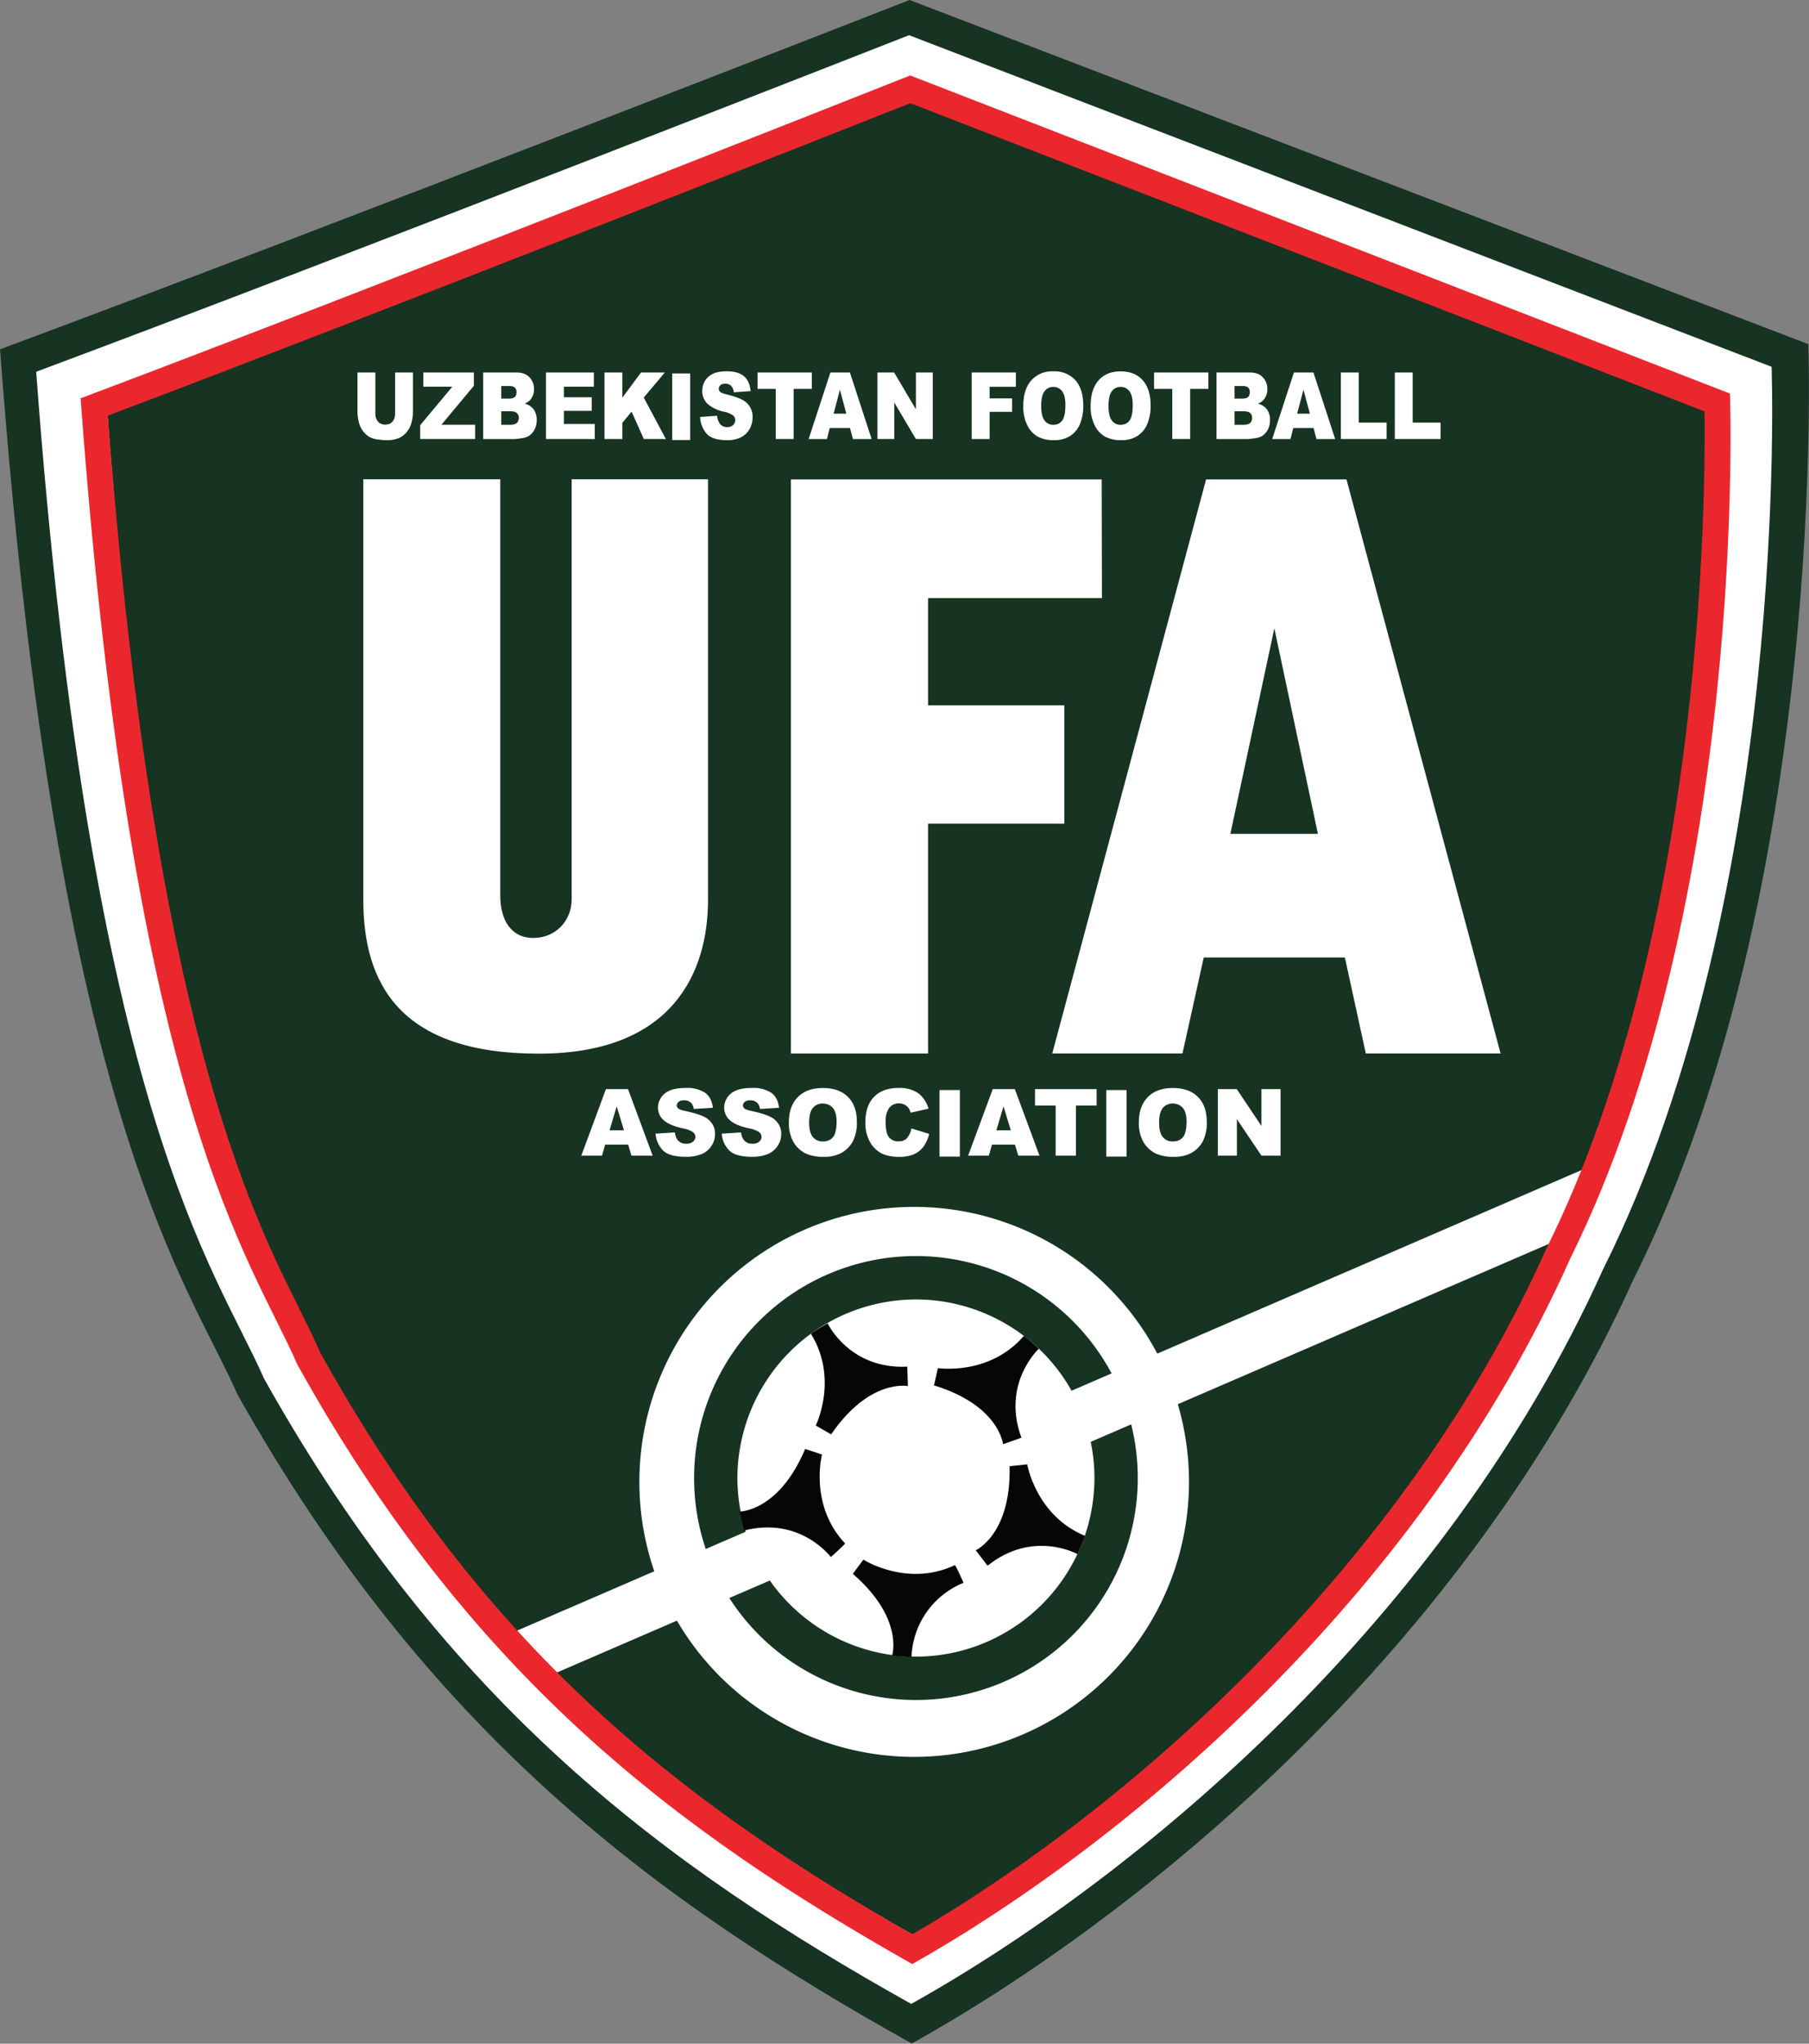
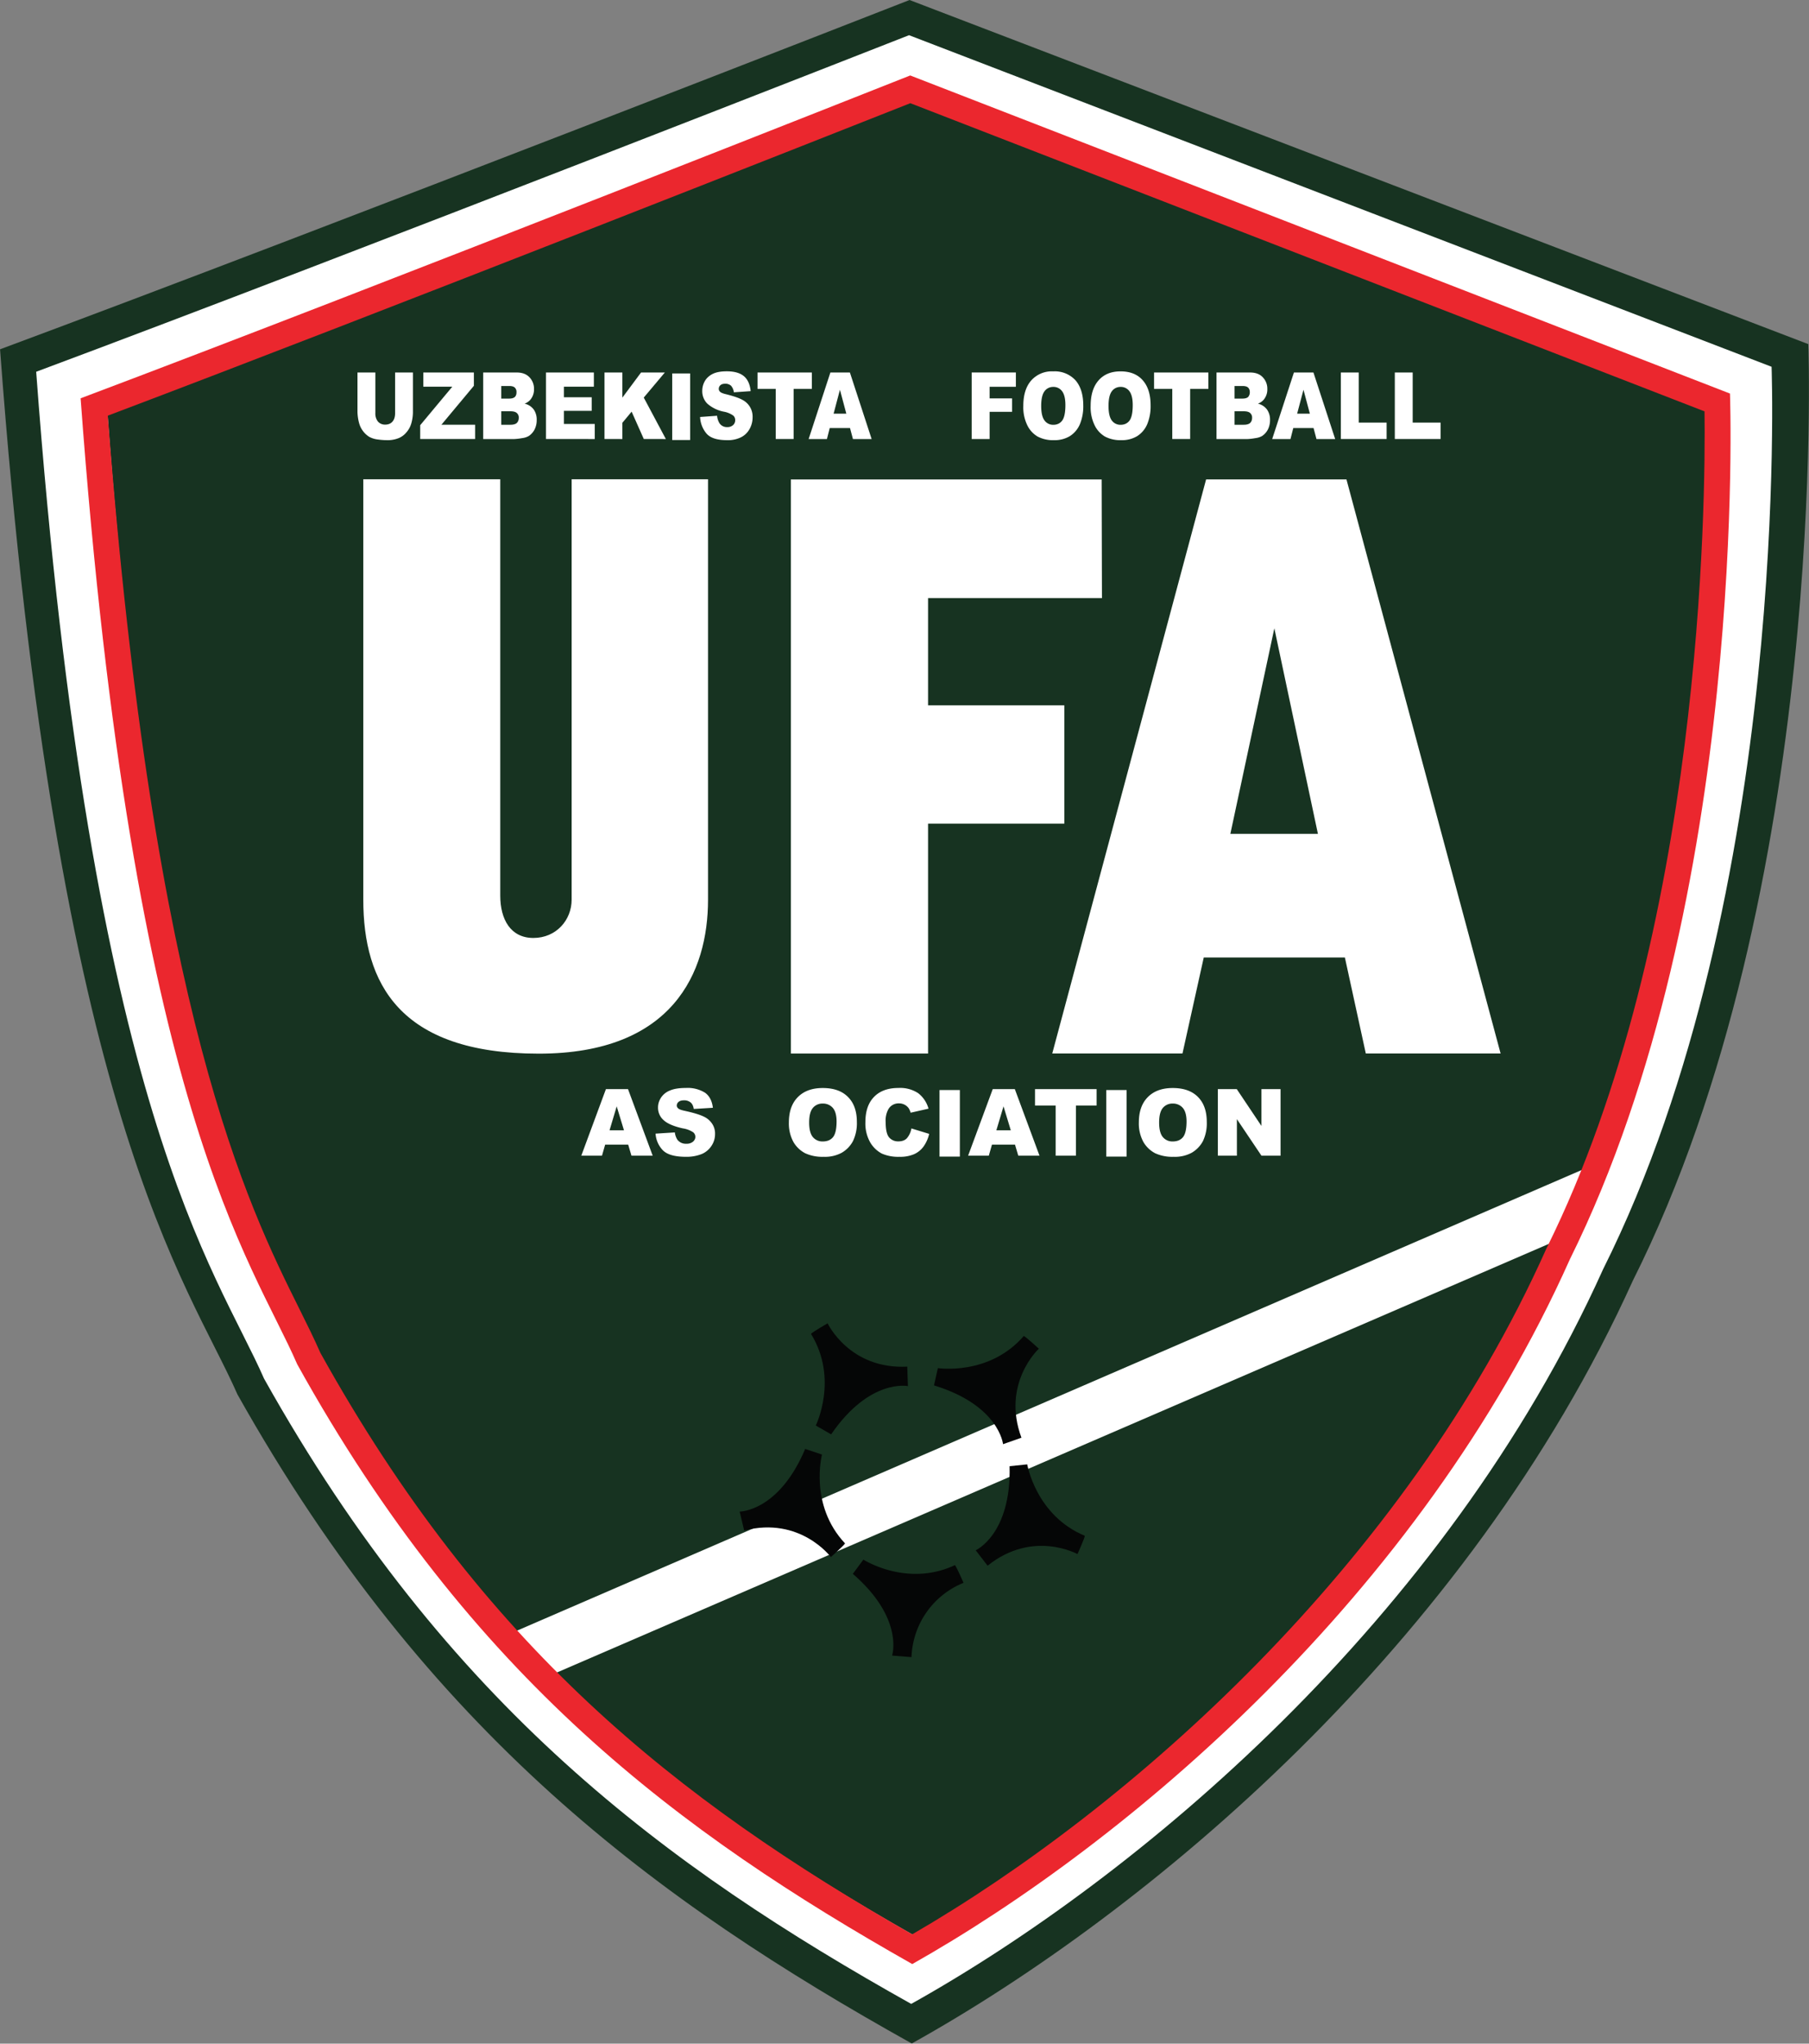
<svg xmlns="http://www.w3.org/2000/svg" xml:space="preserve" width="191.318" height="216" viewBox="0 0 50.62 57.15">
  <rect x="0" y="0" width="50.62" height="57.15" fill="#808080" stroke="none" />
  <defs>
    <clipPath id="a" clipPathUnits="userSpaceOnUse">
      <path d="M-15.519-34.845h30.864V0h-30.864Z" />
    </clipPath>
    <clipPath id="b" clipPathUnits="userSpaceOnUse">
      <path d="M-15.51-34.245h30.864V.6H-15.51Z" />
    </clipPath>
    <clipPath id="c" clipPathUnits="userSpaceOnUse">
      <path d="M-15.546-33.142h30.864V1.703h-30.864Z" />
    </clipPath>
    <clipPath id="d" clipPathUnits="userSpaceOnUse">
-       <path d="M-20.286-9.647h30.864v34.845h-30.864Z" />
-     </clipPath>
+       </clipPath>
    <clipPath id="e" clipPathUnits="userSpaceOnUse">
      <path d="M-15.628-13.429h30.864v34.845h-30.864Z" />
    </clipPath>
    <clipPath id="f" clipPathUnits="userSpaceOnUse">
      <path d="M-13.494-26.67H17.37V8.175h-30.864Z" />
    </clipPath>
    <clipPath id="g" clipPathUnits="userSpaceOnUse">
      <path d="M-21.743-24.13H9.12v34.845h-30.864Z" />
    </clipPath>
    <clipPath id="h" clipPathUnits="userSpaceOnUse">
      <path d="M-9.753-26.673H21.11V8.172H-9.753Z" />
    </clipPath>
    <clipPath id="i" clipPathUnits="userSpaceOnUse">
      <path d="M-6.742-28.494h30.864V6.351H-6.742Z" />
    </clipPath>
    <clipPath id="j" clipPathUnits="userSpaceOnUse">
      <path d="M-7.223-28.494h30.864V6.351H-7.223Z" />
    </clipPath>
    <clipPath id="k" clipPathUnits="userSpaceOnUse">
      <path d="M-8.552-27.603h30.864V7.242H-8.552Z" />
    </clipPath>
    <clipPath id="l" clipPathUnits="userSpaceOnUse">
      <path d="M-9.316-28.494h30.864V6.351H-9.316Z" />
    </clipPath>
    <clipPath id="m" clipPathUnits="userSpaceOnUse">
      <path d="M-10.314-28.494H20.55V6.351h-30.864Z" />
    </clipPath>
    <clipPath id="n" clipPathUnits="userSpaceOnUse">
      <path d="M53.907 193.638h30.864v34.845H53.907Z" />
    </clipPath>
    <clipPath id="o" clipPathUnits="userSpaceOnUse">
      <path d="M-11.945-27.735H18.92V7.11h-30.864Z" />
    </clipPath>
    <clipPath id="p" clipPathUnits="userSpaceOnUse">
      <path d="M-12.925-28.494H17.94V6.351h-30.864Z" />
    </clipPath>
    <clipPath id="q" clipPathUnits="userSpaceOnUse">
      <path d="M-14.44-27.792h30.864V7.053H-14.44Z" />
    </clipPath>
    <clipPath id="r" clipPathUnits="userSpaceOnUse">
-       <path d="M-14.971-28.494h30.864V6.351h-30.864Z" />
-     </clipPath>
+       </clipPath>
    <clipPath id="s" clipPathUnits="userSpaceOnUse">
      <path d="M-16.58-28.494h30.865V6.351H-16.58Z" />
    </clipPath>
    <clipPath id="t" clipPathUnits="userSpaceOnUse">
      <path d="M-17.764-27.924H13.1V6.921h-30.864Z" />
    </clipPath>
    <clipPath id="u" clipPathUnits="userSpaceOnUse">
      <path d="M-18.913-27.924H11.95V6.921h-30.864Z" />
    </clipPath>
    <clipPath id="v" clipPathUnits="userSpaceOnUse">
      <path d="M-19.69-28.494h30.864V6.351H-19.69Z" />
    </clipPath>
    <clipPath id="w" clipPathUnits="userSpaceOnUse">
      <path d="M-21.064-27.603H9.8V7.242h-30.864Z" />
    </clipPath>
    <clipPath id="x" clipPathUnits="userSpaceOnUse">
      <path d="M-22.349-27.792H8.515V7.053h-30.864Z" />
    </clipPath>
    <clipPath id="y" clipPathUnits="userSpaceOnUse">
      <path d="M-22.877-28.494H7.987V6.351h-30.864Z" />
    </clipPath>
    <clipPath id="z" clipPathUnits="userSpaceOnUse">
      <path d="M-23.797-28.494H7.067V6.351h-30.864Z" />
    </clipPath>
    <clipPath id="A" clipPathUnits="userSpaceOnUse">
      <path d="M-10.646-15.573h30.864v34.845h-30.864Z" />
    </clipPath>
    <clipPath id="B" clipPathUnits="userSpaceOnUse">
      <path d="M-11.185-15.516h30.864v34.845h-30.864Z" />
    </clipPath>
    <clipPath id="C" clipPathUnits="userSpaceOnUse">
-       <path d="M-12.314-15.516H18.55v34.845h-30.864Z" />
-     </clipPath>
+       </clipPath>
    <clipPath id="D" clipPathUnits="userSpaceOnUse">
      <path d="M-13.806-15.705h30.864V19.14h-30.864Z" />
    </clipPath>
    <clipPath id="E" clipPathUnits="userSpaceOnUse">
      <path d="M-15.55-15.605h30.864V19.24H-15.55Z" />
    </clipPath>
    <clipPath id="F" clipPathUnits="userSpaceOnUse">
      <path d="M53.907 193.638h30.864v34.845H53.907Z" />
    </clipPath>
    <clipPath id="G" clipPathUnits="userSpaceOnUse">
      <path d="M-17.246-15.573h30.864v34.845h-30.864Z" />
    </clipPath>
    <clipPath id="H" clipPathUnits="userSpaceOnUse">
      <path d="M-17.659-16.275h30.864V18.57h-30.864Z" />
    </clipPath>
    <clipPath id="I" clipPathUnits="userSpaceOnUse">
      <path d="M53.907 193.638h30.864v34.845H53.907Z" />
    </clipPath>
    <clipPath id="J" clipPathUnits="userSpaceOnUse">
      <path d="M-19.777-15.705h30.864V19.14h-30.864Z" />
    </clipPath>
    <clipPath id="K" clipPathUnits="userSpaceOnUse">
      <path d="M-20.779-16.275h30.864V18.57h-30.864Z" />
    </clipPath>
    <clipPath id="L" clipPathUnits="userSpaceOnUse">
      <path d="M-8.784-7.026H22.08v34.845H-8.784Z" />
    </clipPath>
    <clipPath id="M" clipPathUnits="userSpaceOnUse">
      <path d="M-13.837-12.102h30.864v34.845h-30.864Z" />
    </clipPath>
    <clipPath id="N" clipPathUnits="userSpaceOnUse">
      <path d="M-16.293-8.159h30.864v34.845h-30.864Z" />
    </clipPath>
    <clipPath id="O" clipPathUnits="userSpaceOnUse">
      <path d="M-14.418-8.529h30.864v34.845h-30.864Z" />
    </clipPath>
    <clipPath id="P" clipPathUnits="userSpaceOnUse">
      <path d="M-17.468-12.066h30.864v34.845h-30.864Z" />
    </clipPath>
    <clipPath id="Q" clipPathUnits="userSpaceOnUse">
      <path d="M-18.51-8.659h30.865v34.845H-18.51Z" />
    </clipPath>
    <clipPath id="R" clipPathUnits="userSpaceOnUse">
      <path d="M-15.53-33.559h30.864V1.286H-15.53Z" />
    </clipPath>
  </defs>
  <path d="m0 0 15.335-5.868s.352-9.308-2.995-15.972C9.522-28.064 4.048-32.614.038-34.845c-4.342 2.422-8.247 5.27-11.505 11.067-.851 1.938-3.075 4.675-4.051 17.822C-9.911-3.874 0 0 0 0" clip-path="url(#a)" style="fill:#173321;fill-opacity:1;fill-rule:nonzero;stroke:none" transform="matrix(1.64 0 0 -1.64 25.451 0)" />
  <path d="m0 0 14.717-5.654s.338-8.967-2.874-15.387C9.139-27.037 3.884-31.421.037-33.57c-4.168 2.333-7.915 5.076-11.042 10.662-.817 1.867-2.951 4.504-3.888 17.169C-9.512-3.733 0 0 0 0" clip-path="url(#b)" style="fill:#fff;fill-opacity:1;fill-rule:nonzero;stroke:none" transform="matrix(1.64 0 0 -1.64 25.437 .984)" />
  <path d="m0 0 13.55-5.27s.311-8.358-2.646-14.343c-2.49-5.588-7.328-9.674-10.87-11.678-3.837 2.175-7.287 4.732-10.166 9.939-.752 1.739-2.717 4.198-3.58 16.003C-8.758-3.479 0 0 0 0" clip-path="url(#c)" style="fill:#173321;fill-opacity:1;fill-rule:nonzero;stroke:none" transform="matrix(1.64 0 0 -1.64 25.496 2.793)" />
-   <path d="M0 0a4.689 4.689 0 1 0-9.377 0A4.689 4.689 0 0 0 0 0" clip-path="url(#d)" style="fill:#fff;fill-opacity:1;fill-rule:nonzero;stroke:none" transform="matrix(1.64 0 0 -1.64 33.27 41.328)" />
  <path d="M0 0a3.785 3.785 0 1 1 0-7.57A3.785 3.785 0 0 1 0 0m0-.74a3.05 3.05 0 0 0 3.046-3.045A3.05 3.05 0 0 0 0-6.831a3.05 3.05 0 0 0-3.046 3.046A3.05 3.05 0 0 0 0-.74" clip-path="url(#e)" style="fill:#173321;fill-opacity:1;fill-rule:nonzero;stroke:none" transform="matrix(1.64 0 0 -1.64 25.63 35.125)" />
  <path d="M0 0h5.303l.005-2.023H2.341v-1.828h2.325v-2.018H2.341v-3.92H0Z" clip-path="url(#f)" style="fill:#fff;fill-opacity:1;fill-rule:nonzero;stroke:none" transform="matrix(1.64 0 0 -1.64 22.13 13.408)" />
  <path d="M0 0h-.001l-.75-3.503H.743Zm-1.165 2.541H1.23l2.63-9.789h-2.3l-.357 1.637h-2.408l-.363-1.637H-3.79Z" clip-path="url(#g)" style="fill:#fff;fill-opacity:1;fill-rule:nonzero;stroke:none" transform="matrix(1.64 0 0 -1.64 35.66 17.574)" />
  <path d="M0 0h2.327v-7.168c0-1.238-.601-2.626-2.888-2.626-2.386 0-2.994 1.211-2.994 2.626V0h2.337v-7.098c0-.405.175-.723.565-.723.391 0 .653.306.653.653z" clip-path="url(#h)" style="fill:#fff;fill-opacity:1;fill-rule:nonzero;stroke:none" transform="matrix(1.64 0 0 -1.64 15.996 13.403)" />
  <path d="M0 0h.304v-.676a.7.7 0 0 0-.027-.19.4.4 0 0 0-.085-.156.34.34 0 0 0-.123-.094.5.5 0 0 0-.213-.038q-.072 0-.157.012a.4.4 0 0 0-.143.046.4.4 0 0 0-.104.097.4.4 0 0 0-.065.131.8.8 0 0 0-.029.192V0h.305v-.692a.22.22 0 0 1 .044-.145.16.16 0 0 1 .125-.052q.078 0 .123.051T0-.692Z" clip-path="url(#i)" style="fill:#fff;fill-opacity:1;fill-rule:nonzero;stroke:none" transform="matrix(1.64 0 0 -1.64 11.056 10.416)" />
  <path d="M0 0h.863v-.227L.309-.891h.575v-.244h-.937v.236l.548.657H0Z" clip-path="url(#j)" style="fill:#fff;fill-opacity:1;fill-rule:nonzero;stroke:none" transform="matrix(1.64 0 0 -1.64 11.845 10.416)" />
  <path d="M0 0h.156q.078 0 .111.032.032.033.032.086a.1.1 0 0 1-.032.081Q.235.23.155.23H0Zm0 .446h.133q.07 0 .099.028T.26.556a.1.1 0 0 1-.028.077Q.204.661.135.661H0Zm-.308.445h.571q.142 0 .219-.082A.28.28 0 0 0 .559.608.27.27 0 0 0 .504.436.23.23 0 0 0 .398.36.27.27 0 0 0 .555.259a.3.3 0 0 0 .05-.18.35.35 0 0 0-.036-.159.3.3 0 0 0-.098-.111.3.3 0 0 0-.115-.037 1 1 0 0 0-.137-.016h-.527z" clip-path="url(#k)" style="fill:#fff;fill-opacity:1;fill-rule:nonzero;stroke:none" transform="matrix(1.64 0 0 -1.64 14.026 11.878)" />
  <path d="M0 0h.817v-.242H.306v-.181H.78v-.231H.306v-.224h.526v-.257H0Z" clip-path="url(#l)" style="fill:#fff;fill-opacity:1;fill-rule:nonzero;stroke:none" transform="matrix(1.64 0 0 -1.64 15.278 10.416)" />
  <path d="M0 0h.305v-.429L.624 0h.406L.67-.428l.377-.707H.671l-.208.467-.158-.19v-.277H0Z" clip-path="url(#m)" style="fill:#fff;fill-opacity:1;fill-rule:nonzero;stroke:none" transform="matrix(1.64 0 0 -1.64 16.915 10.416)" />
  <path d="M65.381 222.132h.306v-1.135h-.306z" clip-path="url(#n)" style="fill:#fff;fill-opacity:1;fill-rule:nonzero;stroke:none" transform="matrix(1.64 0 0 -1.64 -88.415 374.74)" />
  <path d="m0 0 .29.021a.3.3 0 0 1 .039-.124.15.15 0 0 1 .134-.069.14.14 0 0 1 .101.035.11.11 0 0 1 .035.082.1.1 0 0 1-.033.079.4.4 0 0 1-.157.066.6.6 0 0 0-.286.138.3.3 0 0 0-.086.219q0 .087.044.165.045.078.133.122.089.045.242.045.19 0 .289-.081.1-.081.118-.257L.576.421a.2.2 0 0 1-.048.112.14.14 0 0 1-.102.034q-.053 0-.08-.026A.08.08 0 0 1 .319.479q0-.028.022-.049Q.363.407.444.388q.2-.05.286-.1a.32.32 0 0 0 .166-.294.4.4 0 0 0-.053-.201.34.34 0 0 0-.147-.14.5.5 0 0 0-.237-.048q-.252 0-.349.112A.47.47 0 0 0 0 0" clip-path="url(#o)" style="fill:#fff;fill-opacity:1;fill-rule:nonzero;stroke:none" transform="matrix(1.64 0 0 -1.64 19.59 11.661)" />
  <path d="M0 0h.927v-.28H.616v-.855H.311v.855H0Z" clip-path="url(#p)" style="fill:#fff;fill-opacity:1;fill-rule:nonzero;stroke:none" transform="matrix(1.64 0 0 -1.64 21.197 10.416)" />
  <path d="m0 0-.109.408L-.217 0Zm.063-.245h-.346l-.048-.188h-.312L-.272.702h.333L.432-.433H.113Z" clip-path="url(#q)" style="fill:#fff;fill-opacity:1;fill-rule:nonzero;stroke:none" transform="matrix(1.64 0 0 -1.64 23.682 11.568)" />
  <path d="M0 0h.285l.371-.628V0h.288v-1.135H.656l-.369.623v-.623H0Z" clip-path="url(#r)" style="fill:#fff;fill-opacity:1;fill-rule:nonzero;stroke:none" transform="matrix(1.64 0 0 -1.64 24.553 10.416)" />
  <path d="M0 0h.754v-.244H.306v-.198h.383v-.229H.306v-.464H0Z" clip-path="url(#s)" style="fill:#fff;fill-opacity:1;fill-rule:nonzero;stroke:none" transform="matrix(1.64 0 0 -1.64 27.19 10.416)" />
  <path d="M0 0q0-.172.056-.247a.18.18 0 0 1 .151-.075q.098 0 .152.073.054.074.054.264 0 .16-.056.235a.18.18 0 0 1-.153.074.18.18 0 0 1-.148-.075Q0 .173 0 0m-.305.002q0 .278.135.432a.47.47 0 0 0 .375.155.48.48 0 0 0 .38-.152Q.717.285.718.011a.8.8 0 0 0-.059-.326.45.45 0 0 0-.168-.199.5.5 0 0 0-.274-.07.56.56 0 0 0-.277.061.45.45 0 0 0-.177.193.7.7 0 0 0-.068.332" clip-path="url(#t)" style="fill:#fff;fill-opacity:1;fill-rule:nonzero;stroke:none" transform="matrix(1.64 0 0 -1.64 29.135 11.351)" />
  <path d="M0 0q0-.172.055-.247a.18.18 0 0 1 .151-.075q.099 0 .153.073.054.074.054.264 0 .16-.056.235a.18.18 0 0 1-.153.074.18.18 0 0 1-.148-.075Q0 .173 0 0m-.305.002q0 .278.134.432.135.155.376.155.246 0 .379-.152Q.718.285.718.011a.8.8 0 0 0-.059-.326.45.45 0 0 0-.168-.199.5.5 0 0 0-.274-.07.56.56 0 0 0-.277.061.45.45 0 0 0-.177.193.7.7 0 0 0-.068.332" clip-path="url(#u)" style="fill:#fff;fill-opacity:1;fill-rule:nonzero;stroke:none" transform="matrix(1.64 0 0 -1.64 31.019 11.351)" />
  <path d="M0 0h.927v-.28H.616v-.855H.311v.855H0Z" clip-path="url(#v)" style="fill:#fff;fill-opacity:1;fill-rule:nonzero;stroke:none" transform="matrix(1.64 0 0 -1.64 32.293 10.416)" />
  <path d="M0 0h.156q.078 0 .111.032.032.033.032.086a.1.1 0 0 1-.032.081Q.235.23.155.23H0Zm0 .446h.133q.07 0 .099.028A.12.12 0 0 1 .26.556q0 .049-.028.077T.135.661H0Zm-.308.445h.571q.143 0 .219-.082A.28.28 0 0 0 .559.608.27.27 0 0 0 .504.436.23.23 0 0 0 .398.36.27.27 0 0 0 .554.259a.3.3 0 0 0 .051-.18.35.35 0 0 0-.036-.159.3.3 0 0 0-.098-.111.3.3 0 0 0-.116-.037 1 1 0 0 0-.136-.016h-.527z" clip-path="url(#w)" style="fill:#fff;fill-opacity:1;fill-rule:nonzero;stroke:none" transform="matrix(1.64 0 0 -1.64 34.546 11.878)" />
  <path d="m0 0-.109.408L-.217 0Zm.063-.245h-.346l-.048-.188h-.312L-.272.702h.333L.432-.433H.113Z" clip-path="url(#x)" style="fill:#fff;fill-opacity:1;fill-rule:nonzero;stroke:none" transform="matrix(1.64 0 0 -1.64 36.653 11.568)" />
  <path d="M0 0h.305v-.855h.476v-.28H0Z" clip-path="url(#y)" style="fill:#fff;fill-opacity:1;fill-rule:nonzero;stroke:none" transform="matrix(1.64 0 0 -1.64 37.52 10.416)" />
  <path d="M0 0h.305v-.855h.476v-.28H0Z" clip-path="url(#z)" style="fill:#fff;fill-opacity:1;fill-rule:nonzero;stroke:none" transform="matrix(1.64 0 0 -1.64 39.03 10.416)" />
  <path d="m0 0-.124.408L-.246 0Zm.072-.245h-.393l-.054-.188h-.353l.42 1.135h.377L.49-.433H.128Z" clip-path="url(#A)" style="fill:#fff;fill-opacity:1;fill-rule:nonzero;stroke:none" transform="matrix(1.64 0 0 -1.64 17.46 31.608)" />
  <path d="m0 0 .329.021a.3.3 0 0 1 .043-.124.18.18 0 0 1 .153-.069.17.17 0 0 1 .114.035q.04.036.04.082a.1.1 0 0 1-.038.079.44.44 0 0 1-.177.066Q.236.141.14.228a.28.28 0 0 0-.098.219q0 .087.05.165a.32.32 0 0 0 .15.122q.1.045.275.045A.56.56 0 0 0 .844.698Q.957.617.978.441L.652.421Q.64.498.598.532a.17.17 0 0 1-.115.036q-.06 0-.091-.027a.08.08 0 0 1-.03-.062q0-.028.025-.049Q.411.407.503.388q.226-.05.325-.1A.34.34 0 0 0 .97.162a.3.3 0 0 0 .045-.168q0-.11-.06-.201a.37.37 0 0 0-.166-.14.7.7 0 0 0-.269-.048q-.286 0-.396.112A.45.45 0 0 0 0 0" clip-path="url(#B)" style="fill:#fff;fill-opacity:1;fill-rule:nonzero;stroke:none" transform="matrix(1.64 0 0 -1.64 18.344 31.702)" />
  <path d="m0 0 .329.021a.3.3 0 0 1 .043-.124.18.18 0 0 1 .153-.069.17.17 0 0 1 .114.035q.04.036.04.082a.1.1 0 0 1-.038.079.44.44 0 0 1-.177.066Q.236.141.14.228a.28.28 0 0 0-.098.219q0 .087.05.165a.32.32 0 0 0 .15.122q.1.045.275.045A.56.56 0 0 0 .844.698Q.957.617.978.441L.653.421Q.64.498.598.532a.17.17 0 0 1-.115.036q-.06 0-.091-.027a.08.08 0 0 1-.03-.062q0-.028.025-.049Q.411.407.503.388q.226-.05.325-.1A.34.34 0 0 0 .97.162a.3.3 0 0 0 .045-.168q0-.11-.06-.201a.37.37 0 0 0-.166-.14.7.7 0 0 0-.269-.048q-.286 0-.396.112A.45.45 0 0 0 0 0" clip-path="url(#C)" style="fill:#fff;fill-opacity:1;fill-rule:nonzero;stroke:none" transform="matrix(1.64 0 0 -1.64 20.196 31.702)" />
  <path d="M0 0q0-.171.063-.247a.21.21 0 0 1 .171-.075q.112 0 .173.073.06.074.061.265 0 .159-.064.234a.22.22 0 0 1-.173.074.21.21 0 0 1-.168-.075Q0 .173 0 0m-.346.002q0 .278.153.432.153.155.425.155.28 0 .43-.152Q.814.286.814.011a.7.7 0 0 0-.066-.326.5.5 0 0 0-.191-.199.6.6 0 0 0-.311-.07.7.7 0 0 0-.314.061.5.5 0 0 0-.201.193.66.66 0 0 0-.077.332" clip-path="url(#D)" style="fill:#fff;fill-opacity:1;fill-rule:nonzero;stroke:none" transform="matrix(1.64 0 0 -1.64 22.642 31.392)" />
  <path d="m0 0 .303-.093a.6.6 0 0 0-.096-.216.4.4 0 0 0-.163-.131.6.6 0 0 0-.248-.044.7.7 0 0 0-.298.054.5.5 0 0 0-.199.189.65.65 0 0 0-.084.346q0 .283.148.433Q-.49.69-.22.69A.56.56 0 0 0 .113.603.5.5 0 0 0 .292.337L-.013.268a.3.3 0 0 1-.033.076.2.2 0 0 1-.165.083.2.2 0 0 1-.18-.096.4.4 0 0 1-.048-.223q0-.189.057-.259a.2.2 0 0 1 .158-.07q.1 0 .15.057A.35.35 0 0 1 0 0" clip-path="url(#E)" style="fill:#fff;fill-opacity:1;fill-rule:nonzero;stroke:none" transform="matrix(1.64 0 0 -1.64 25.503 31.556)" />
  <path d="M69.942 209.913h.347v-1.135h-.347z" clip-path="url(#F)" style="fill:#fff;fill-opacity:1;fill-rule:nonzero;stroke:none" transform="matrix(1.64 0 0 -1.64 -88.415 374.74)" />
  <path d="m0 0-.124.408L-.246 0Zm.072-.245h-.393l-.054-.188h-.353l.42 1.135h.377L.49-.433H.128Z" clip-path="url(#G)" style="fill:#fff;fill-opacity:1;fill-rule:nonzero;stroke:none" transform="matrix(1.64 0 0 -1.64 28.284 31.608)" />
  <path d="M0 0h1.051v-.28H.698v-.855H.352v.855H0Z" clip-path="url(#H)" style="fill:#fff;fill-opacity:1;fill-rule:nonzero;stroke:none" transform="matrix(1.64 0 0 -1.64 28.962 30.457)" />
  <path d="M72.787 209.913h.347v-1.135h-.347z" clip-path="url(#I)" style="fill:#fff;fill-opacity:1;fill-rule:nonzero;stroke:none" transform="matrix(1.64 0 0 -1.64 -88.415 374.74)" />
  <path d="M0 0q0-.171.063-.247a.21.21 0 0 1 .171-.075q.112 0 .173.073.06.074.061.265 0 .159-.064.234a.22.22 0 0 1-.173.074.21.21 0 0 1-.168-.075Q0 .173 0 0m-.346.002q0 .278.153.432.153.155.425.155.28 0 .43-.152Q.813.286.813.011a.7.7 0 0 0-.065-.326.5.5 0 0 0-.191-.199.6.6 0 0 0-.311-.07.7.7 0 0 0-.314.061.5.5 0 0 0-.201.193.66.66 0 0 0-.077.332" clip-path="url(#J)" style="fill:#fff;fill-opacity:1;fill-rule:nonzero;stroke:none" transform="matrix(1.64 0 0 -1.64 32.435 31.392)" />
  <path d="M0 0h.323l.421-.628V0h.326v-1.135H.744l-.419.623v-.623H0Z" clip-path="url(#K)" style="fill:#fff;fill-opacity:1;fill-rule:nonzero;stroke:none" transform="matrix(1.64 0 0 -1.64 34.078 30.457)" />
  <path d="m0 0 18.298 7.912-.538-1.25L.68-.714Z" clip-path="url(#L)" style="fill:#fff;fill-opacity:1;fill-rule:nonzero;stroke:none" transform="matrix(1.64 0 0 -1.64 14.406 45.627)" />
  <path d="M0 0c.474-.768.082-1.563.082-1.563l.262-.151c.657.959 1.31.823 1.31.823l-.011.332C.654-.608.284.18.284.18S.021.028 0 0" clip-path="url(#M)" style="fill:#050606;fill-opacity:1;fill-rule:nonzero;stroke:none" transform="matrix(1.64 0 0 -1.64 22.693 37.301)" />
  <path d="M0 0c-.817-.384-1.562.094-1.562.094l-.18-.243c.879-.761.67-1.393.67-1.393l.331-.027A1.42 1.42 0 0 0 .147-.302S.025-.024 0 0" clip-path="url(#N)" style="fill:#050606;fill-opacity:1;fill-rule:nonzero;stroke:none" transform="matrix(1.64 0 0 -1.64 26.721 43.768)" />
  <path d="M0 0c-.618.658-.393 1.515-.393 1.515l-.287.096C-1.132.54-1.798.543-1.798.543l.077-.323C-.762.466-.242-.233-.242-.233S-.015-.032 0 0" clip-path="url(#O)" style="fill:#050606;fill-opacity:1;fill-rule:nonzero;stroke:none" transform="matrix(1.64 0 0 -1.64 23.646 43.161)" />
  <path d="M0 0c-.59-.683-1.466-.548-1.466-.548l-.066-.295C-.42-1.182-.354-1.845-.354-1.845l.314.11C-.384-.806.257-.217.257-.217S.033-.011 0 0" clip-path="url(#P)" style="fill:#050606;fill-opacity:1;fill-rule:nonzero;stroke:none" transform="matrix(1.64 0 0 -1.64 28.648 37.36)" />
  <path d="M0 0c-.834.345-.983 1.218-.983 1.218s-.02-.001-.301-.031c.03-1.162-.578-1.434-.578-1.434l.203-.263c.773.62 1.534.198 1.534.198S-.001-.035 0 0" clip-path="url(#Q)" style="fill:#050606;fill-opacity:1;fill-rule:nonzero;stroke:none" transform="matrix(1.64 0 0 -1.64 30.356 42.948)" />
  <path d="M0 0s-9.041-3.581-14.155-5.505c.89-12.15 2.919-14.68 3.695-16.47 2.972-5.359 6.534-7.99 10.495-10.229 3.657 2.062 8.651 6.267 11.221 12.019 3.053 6.159 2.731 14.761 2.731 14.761zm.002-.473 13.551-5.255c.02-1.537-.034-8.9-2.691-14.261l-.004-.008-.004-.008c-2.416-5.407-7.13-9.556-10.82-11.692-4.044 2.311-7.318 4.913-10.099 9.917-.103.236-.223.477-.361.755-.872 1.752-2.487 4.997-3.265 15.224C-8.968-4.017-1.21-.952.002-.473" clip-path="url(#R)" style="fill:#eb272e;fill-opacity:1;fill-rule:nonzero;stroke:none" transform="matrix(1.64 0 0 -1.64 25.47 2.11)" />
</svg>